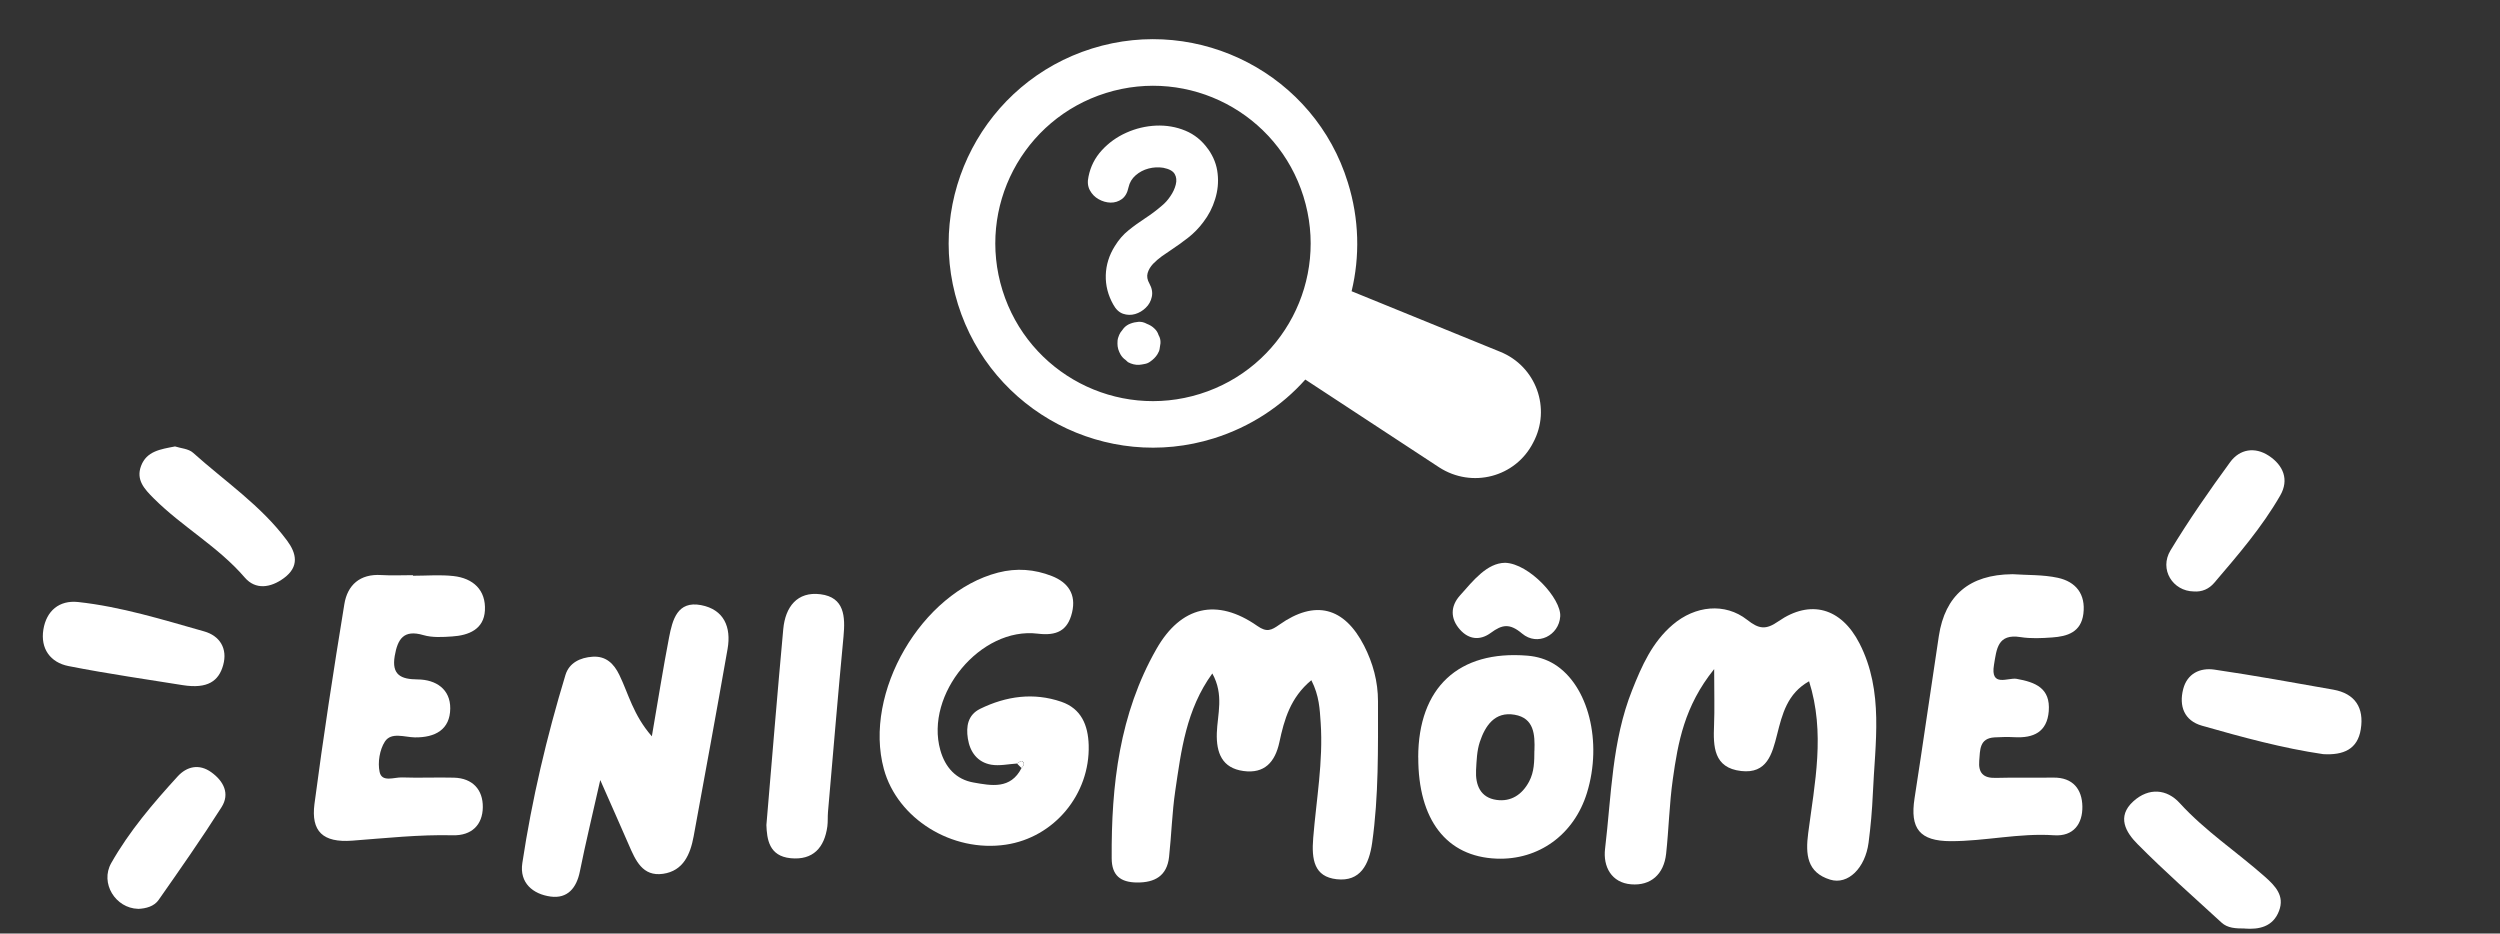
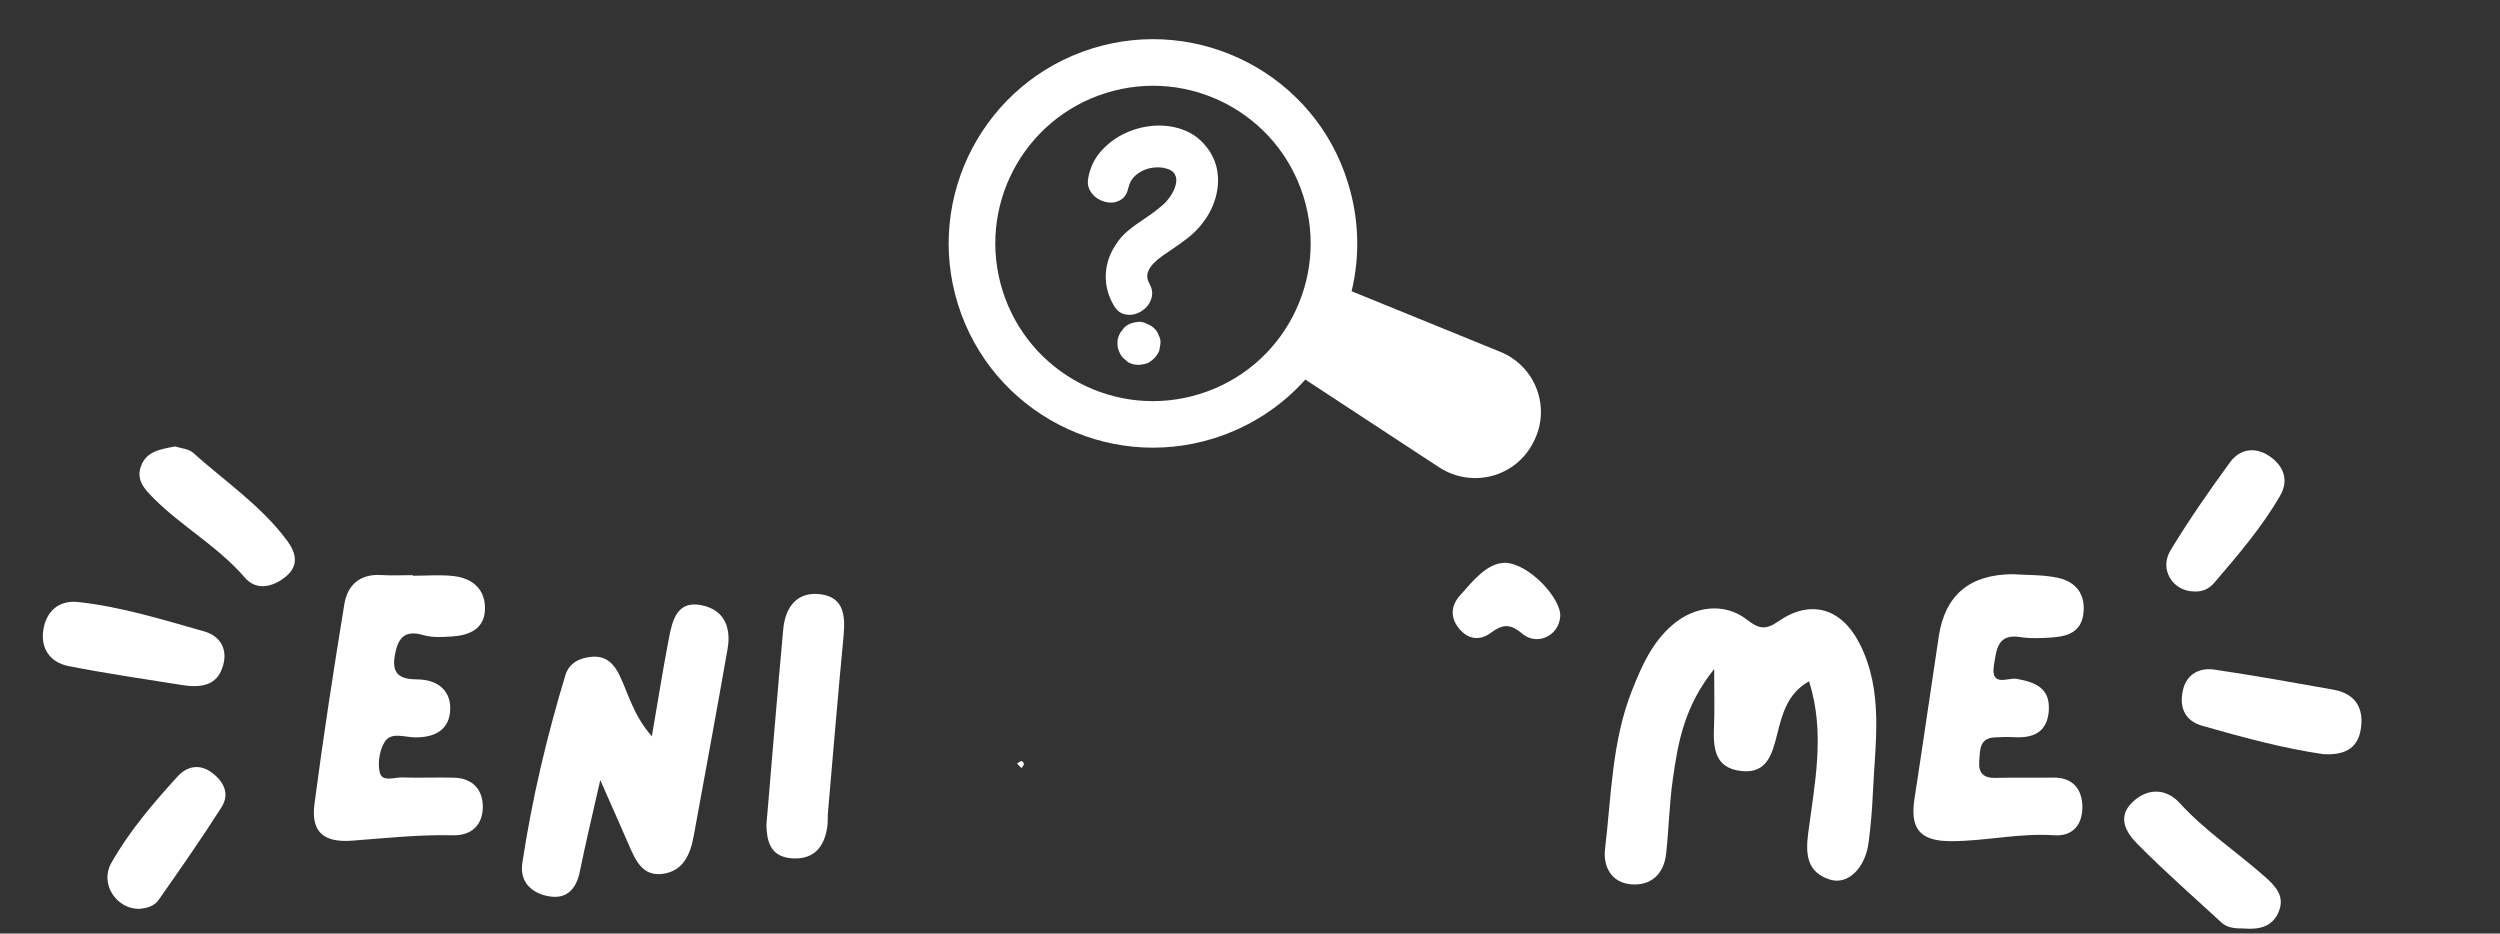
<svg xmlns="http://www.w3.org/2000/svg" id="Calque_1" data-name="Calque 1" version="1.1" viewBox="0 0 428.27 159.92">
  <rect x="0" y="0" width="428.27" height="159.92" fill="#333333" stroke="none" />
  <defs>
    <style>
      .cls-1 {
        fill: none;
      }

      .cls-1, .cls-2, .cls-3, .cls-4, .cls-5, .cls-6, .cls-7 {
        stroke-width: 0px;
      }

      .cls-2 {
        fill: #71c5fa;
      }

      .cls-3 {
        fill: #f795d5;
      }

      .cls-4 {
        fill: #fefefe;
      }

      .cls-5 {
        fill: #f794d4;
      }

      .cls-6 {
        fill: #fd9e5a;
      }

      .cls-7 {
        fill: #fff;
      }
    </style>
    <clipPath id="clippath">
      <rect class="cls-1" x="170.59" y="14.56" width="53.9" height="53.9" />
    </clipPath>
  </defs>
  <path class="cls-5" d="M305.06,230.88c-3.76,2.11-4.61,5.66-5.49,9.13-.85,3.36-1.74,6.76-6.16,6.25-4.71-.54-4.79-4.18-4.64-7.86.11-2.72.02-5.46.02-9.6-5.12,6.35-6.2,12.6-7.08,18.84-.6,4.23-.69,8.54-1.15,12.79-.38,3.51-2.62,5.52-6,5.24-3.35-.27-4.83-3.01-4.46-6.09,1.09-9.13,1.16-18.44,4.64-27.18,1.66-4.18,3.44-8.22,6.97-11.22,3.79-3.23,8.91-3.82,12.73-.82,2.03,1.6,3.21,1.75,5.36.25,5.47-3.79,10.75-2.32,13.88,3.78,4.23,8.24,2.66,17.14,2.29,25.8-.12,2.75-.37,5.58-.73,8.35-.57,4.34-3.52,7.27-6.58,6.33-3.98-1.23-4.24-4.32-3.76-7.99,1.11-8.55,2.96-17.15.14-26.02Z" />
  <path class="cls-5" d="M219.79,230.71c-3.59,2.96-4.65,6.77-5.47,10.61-.74,3.44-2.57,5.43-6.16,4.94-3.66-.5-4.67-3.11-4.56-6.51.11-3.23,1.26-6.53-.77-10.2-4.49,6.19-5.33,13.2-6.35,20.11-.55,3.74-.65,7.55-1.06,11.32-.36,3.25-2.44,4.41-5.51,4.38-2.81-.03-4.31-1.2-4.32-4.15-.08-12.52,1.32-24.74,7.67-35.86,4.18-7.33,10.35-8.79,17.28-3.94,1.63,1.14,2.4.75,3.78-.22,6.11-4.31,11.11-3.02,14.51,3.61,1.52,2.98,2.38,6.13,2.38,9.52,0,8.09.13,16.18-1,24.23-.52,3.74-2.04,6.71-6.08,6.25-3.85-.43-4.32-3.34-4.02-7.06.53-6.56,1.73-13.1,1.28-19.75-.16-2.33-.24-4.61-1.59-7.27Z" />
  <path class="cls-2" d="M169.36,244.99c-1.47.09-2.99.44-4.41.2-2.36-.41-3.65-2.17-4.01-4.48-.32-2.07-.02-4.05,2.12-5.1,4.47-2.18,9.15-2.83,13.9-1.2,3.4,1.17,4.58,3.99,4.68,7.43.24,8.41-5.91,15.82-14.2,17.05-9.21,1.37-18.57-4.44-20.89-12.96-3.56-13.09,6.47-30.27,19.57-33.65,3.19-.82,6.24-.57,9.21.59,2.77,1.09,4.21,3.12,3.46,6.25-.76,3.16-2.68,4.01-5.89,3.62-9.8-1.19-19.35,10.4-16.68,19.94.84,3.01,2.73,5.04,5.69,5.56,3.02.53,6.36,1.22,8.23-2.49.35-.39.68-.83.05-1.19-.15-.08-.54.26-.82.41Z" />
  <path class="cls-2" d="M106.81,240.3c1.09-6.34,1.93-11.66,2.95-16.94.58-2.99,1.41-6.29,5.47-5.52,3.93.75,5.21,3.77,4.55,7.51-1.88,10.71-3.85,21.4-5.81,32.09-.57,3.08-1.76,5.93-5.24,6.43-3.52.51-4.72-2.31-5.87-4.96-1.43-3.3-2.9-6.59-4.89-11.1-1.35,6.02-2.52,10.81-3.49,15.64-.57,2.86-2.12,4.7-5,4.32-3.04-.41-5.38-2.34-4.86-5.74,1.65-10.92,4.18-21.66,7.39-32.23.63-2.07,2.52-2.98,4.65-3.12,2.3-.15,3.65,1.2,4.58,3.12,1.57,3.22,2.36,6.84,5.55,10.5Z" />
  <path class="cls-2" d="M65.89,212.82c2.31,0,4.64-.2,6.92.05,3.38.37,5.59,2.39,5.4,5.9-.18,3.23-2.78,4.27-5.62,4.45-1.64.11-3.39.22-4.92-.23-3.39-1-4.41.68-4.91,3.56-.56,3.25,1.06,4.01,3.89,4.03,3.2.02,5.65,1.69,5.62,4.98-.03,3.6-2.56,5-6.08,4.95-1.74-.03-4.02-.95-5.11.71-.9,1.38-1.26,3.58-.91,5.21.39,1.84,2.49.89,3.84.94,2.96.11,5.94-.04,8.9.04,3.2.09,4.97,2.07,4.94,5.05-.03,3.04-1.92,4.9-5.12,4.82-5.78-.14-11.5.49-17.25.92-5.03.38-7.08-1.59-6.47-6.29,1.5-11.44,3.26-22.84,5.12-34.23.53-3.27,2.68-5.21,6.31-4.98,1.81.11,3.63.02,5.44.02,0,.04,0,.08,0,.12Z" />
  <path class="cls-5" d="M339.82,212.55c2.62.18,5.3.07,7.84.62,3.08.67,4.8,2.78,4.38,6.17-.4,3.15-2.74,3.87-5.34,4.05-1.8.13-3.66.22-5.43-.06-3.95-.63-4.09,2.08-4.54,4.73-.67,3.96,2.41,2.16,3.87,2.42,3.24.58,5.82,1.6,5.51,5.54-.29,3.6-2.63,4.63-5.85,4.46-1.15-.06-2.31-.04-3.46.03-2.6.17-2.44,2.16-2.6,3.99-.18,2.11.71,3.01,2.83,2.95,3.29-.09,6.59-.01,9.89-.05,3.35-.04,4.9,2.03,4.95,4.94.05,2.95-1.5,5.17-4.85,4.94-5.96-.41-11.79,1.02-17.71,1.01-5.31-.01-7-2.15-6.19-7.35,1.44-9.26,2.75-18.53,4.16-27.79q1.6-10.48,12.54-10.59Z" />
  <path class="cls-5" d="M238.09,243.93c.02-11.97,6.93-18.38,18.7-17.42,1.7.14,3.24.61,4.65,1.48,5.81,3.63,8.24,13.31,5.56,22.02-2.2,7.15-8.27,11.56-15.51,11.27-8.55-.34-13.41-6.64-13.39-17.35ZM258,242.8c.1-2.75-.04-5.59-3.39-6.17-3.4-.59-5.04,1.88-5.97,4.67-.5,1.51-.55,3.2-.64,4.82-.13,2.55.74,4.71,3.5,5.1,2.46.35,4.38-.87,5.59-3.15.89-1.68.89-3.46.9-5.26Z" />
  <path class="cls-2" d="M126.44,255.52c.98-11.55,1.88-22.57,2.89-33.57.35-3.77,2.37-6.47,6.38-5.96,4.11.52,4.26,3.83,3.94,7.24-.95,10.01-1.79,20.04-2.66,30.06-.07.82,0,1.66-.11,2.48-.5,3.64-2.45,5.81-6.28,5.44-3.72-.36-4.07-3.27-4.16-5.68Z" />
  <path class="cls-2" d="M26.44,231.55c-5.64-.92-12.65-1.9-19.58-3.27-3.08-.61-4.82-2.97-4.29-6.25.52-3.22,2.73-5.06,5.94-4.72,7.38.8,14.48,3.02,21.6,5.03,2.66.75,4.06,2.92,3.26,5.78-.75,2.71-2.63,4.11-6.93,3.43Z" />
-   <path class="cls-2" d="M393.11,243.38c-6.85-1-13.81-2.89-20.75-4.87-3.06-.87-3.97-3.37-3.22-6.28.68-2.64,2.87-3.69,5.34-3.33,6.81,1,13.59,2.23,20.36,3.43,3.77.67,5.31,3.13,4.72,6.79-.54,3.42-2.96,4.47-6.46,4.26Z" />
+   <path class="cls-2" d="M393.11,243.38Z" />
  <path class="cls-3" d="M379.67,273.24c-1.57,0-2.92-.06-3.96-1.01-4.84-4.45-9.78-8.79-14.4-13.46-1.96-1.97-3.63-4.68-.71-7.32,2.66-2.41,5.76-2.1,7.94.3,4.37,4.79,9.74,8.33,14.54,12.57,1.82,1.61,3.47,3.29,2.48,5.9-1.05,2.78-3.49,3.21-5.88,3.03Z" />
  <path class="cls-3" d="M25.13,190.66c.97.32,2.3.38,3.07,1.07,5.47,4.91,11.67,9.06,16.11,15.05,1.62,2.18,2.14,4.46-.53,6.43-2.29,1.69-4.87,2.04-6.7-.08-4.56-5.31-10.72-8.69-15.6-13.57-1.6-1.6-3.07-3.16-2.18-5.55.95-2.55,3.33-2.87,5.82-3.35Z" />
  <path class="cls-6" d="M370.96,215.5c-3.6-.05-5.95-3.78-3.99-7.03,3.15-5.2,6.63-10.21,10.22-15.12,1.64-2.24,4.22-2.67,6.62-1.1,2.48,1.63,3.53,4.1,1.95,6.83-3.13,5.44-7.23,10.18-11.29,14.94-.89,1.04-2.08,1.59-3.51,1.48Z" />
  <path class="cls-6" d="M18.8,269.87c-3.86-.1-6.55-4.4-4.59-7.85,3.09-5.45,7.16-10.22,11.37-14.83,1.56-1.71,3.68-2.23,5.78-.71,2.1,1.52,3.21,3.66,1.74,5.98-3.43,5.4-7.11,10.65-10.78,15.89-.77,1.1-2.14,1.47-3.51,1.53Z" />
  <path class="cls-3" d="M252.99,210.6c4.11.13,9.64,6.14,9.44,9.19-.21,3.24-3.89,5.16-6.54,2.93-2.13-1.8-3.42-1.54-5.35-.12-1.8,1.33-3.74,1.19-5.29-.56-1.67-1.88-1.63-3.99-.03-5.8,2.37-2.68,4.69-5.6,7.77-5.64Z" />
  <path class="cls-4" d="M169.36,244.99c.28-.15.68-.5.82-.41.62.36.3.8-.05,1.19-.26-.26-.51-.52-.77-.78Z" />
  <path class="cls-7" d="M309.92,116.7c-3.76,2.11-4.61,5.66-5.49,9.13-.85,3.36-1.74,6.76-6.16,6.25-4.71-.54-4.79-4.18-4.64-7.86.11-2.72.02-5.46.02-9.6-5.12,6.35-6.2,12.6-7.08,18.84-.6,4.23-.69,8.54-1.15,12.79-.38,3.51-2.62,5.52-6,5.24-3.35-.27-4.83-3.01-4.46-6.09,1.09-9.13,1.16-18.44,4.64-27.18,1.66-4.18,3.44-8.22,6.97-11.22,3.79-3.23,8.91-3.82,12.73-.82,2.03,1.6,3.21,1.75,5.36.25,5.47-3.79,10.75-2.32,13.88,3.78,4.23,8.24,2.66,17.14,2.29,25.8-.12,2.75-.37,5.58-.73,8.35-.57,4.34-3.52,7.27-6.58,6.33-3.98-1.23-4.24-4.32-3.76-7.99,1.11-8.55,2.96-17.15.14-26.02Z" />
-   <path class="cls-7" d="M224.64,116.53c-3.59,2.96-4.65,6.77-5.47,10.61-.74,3.44-2.57,5.43-6.16,4.94-3.66-.5-4.67-3.11-4.56-6.51.11-3.23,1.26-6.53-.77-10.2-4.49,6.19-5.33,13.2-6.35,20.11-.55,3.74-.65,7.55-1.06,11.32-.36,3.25-2.44,4.41-5.51,4.38-2.81-.03-4.31-1.2-4.32-4.15-.08-12.52,1.32-24.74,7.67-35.86,4.18-7.33,10.35-8.79,17.28-3.94,1.63,1.14,2.4.75,3.78-.22,6.11-4.31,11.11-3.02,14.51,3.61,1.52,2.98,2.38,6.13,2.38,9.52,0,8.09.13,16.18-1,24.23-.52,3.74-2.04,6.71-6.08,6.25-3.85-.43-4.32-3.34-4.02-7.06.53-6.56,1.73-13.1,1.28-19.75-.16-2.33-.24-4.61-1.59-7.27Z" />
-   <path class="cls-7" d="M174.22,130.8c-1.47.09-2.99.44-4.41.2-2.36-.41-3.65-2.17-4.01-4.48-.32-2.07-.02-4.05,2.12-5.1,4.47-2.18,9.15-2.83,13.9-1.2,3.4,1.17,4.58,3.99,4.68,7.43.24,8.41-5.91,15.82-14.2,17.05-9.21,1.37-18.57-4.44-20.89-12.96-3.56-13.09,6.47-30.27,19.57-33.65,3.19-.82,6.24-.57,9.21.59,2.77,1.09,4.21,3.12,3.46,6.25-.76,3.16-2.68,4.01-5.89,3.62-9.8-1.19-19.35,10.4-16.68,19.94.84,3.01,2.73,5.04,5.69,5.56,3.02.53,6.36,1.22,8.23-2.49.35-.39.68-.83.05-1.19-.15-.08-.54.26-.82.41Z" />
  <path class="cls-7" d="M111.67,126.12c1.09-6.34,1.93-11.66,2.95-16.94.58-2.99,1.41-6.29,5.47-5.52,3.93.75,5.21,3.77,4.55,7.51-1.88,10.71-3.85,21.4-5.81,32.09-.57,3.08-1.76,5.93-5.24,6.43-3.52.51-4.72-2.31-5.87-4.96-1.43-3.3-2.9-6.59-4.89-11.1-1.35,6.02-2.52,10.81-3.49,15.64-.57,2.86-2.12,4.7-5,4.32-3.04-.41-5.38-2.34-4.86-5.74,1.65-10.92,4.18-21.66,7.39-32.23.63-2.07,2.52-2.98,4.65-3.12,2.3-.15,3.65,1.2,4.58,3.12,1.57,3.22,2.36,6.84,5.55,10.5Z" />
  <path class="cls-7" d="M70.75,98.63c2.31,0,4.64-.2,6.92.05,3.38.37,5.59,2.39,5.4,5.9-.18,3.23-2.78,4.27-5.62,4.45-1.64.11-3.39.22-4.92-.23-3.39-1-4.41.68-4.91,3.56-.56,3.25,1.06,4.01,3.89,4.03,3.2.02,5.65,1.69,5.62,4.98-.03,3.6-2.56,5-6.08,4.95-1.74-.03-4.02-.95-5.11.71-.9,1.38-1.26,3.58-.91,5.21.39,1.84,2.49.89,3.84.94,2.96.11,5.94-.04,8.9.04,3.2.09,4.97,2.07,4.94,5.05-.03,3.04-1.92,4.9-5.12,4.82-5.78-.14-11.5.49-17.25.92-5.03.38-7.08-1.59-6.47-6.29,1.5-11.44,3.26-22.84,5.12-34.23.53-3.27,2.68-5.21,6.31-4.98,1.81.11,3.63.02,5.44.02,0,.04,0,.08,0,.12Z" />
  <path class="cls-7" d="M344.68,98.36c2.62.18,5.3.07,7.84.62,3.08.67,4.8,2.78,4.38,6.17-.4,3.15-2.74,3.87-5.34,4.05-1.8.13-3.66.22-5.43-.06-3.95-.63-4.09,2.08-4.54,4.73-.67,3.96,2.41,2.16,3.87,2.42,3.24.58,5.82,1.6,5.51,5.54-.29,3.6-2.63,4.63-5.85,4.46-1.15-.06-2.31-.04-3.46.03-2.6.17-2.44,2.16-2.6,3.99-.18,2.11.71,3.01,2.83,2.95,3.29-.09,6.59-.01,9.89-.05,3.35-.04,4.9,2.03,4.95,4.94.05,2.95-1.5,5.17-4.85,4.94-5.96-.41-11.79,1.02-17.71,1.01-5.31-.01-7-2.15-6.19-7.35,1.44-9.26,2.75-18.53,4.16-27.79q1.6-10.48,12.54-10.59Z" />
-   <path class="cls-7" d="M242.95,129.74c.02-11.97,6.93-18.38,18.7-17.42,1.7.14,3.24.61,4.65,1.48,5.81,3.63,8.24,13.31,5.56,22.02-2.2,7.15-8.27,11.56-15.51,11.27-8.55-.34-13.41-6.64-13.39-17.35ZM262.86,128.61c.1-2.75-.04-5.59-3.39-6.17-3.4-.59-5.04,1.88-5.97,4.67-.5,1.51-.55,3.2-.64,4.82-.13,2.55.74,4.71,3.5,5.1,2.46.35,4.38-.87,5.59-3.15.89-1.68.89-3.46.9-5.26Z" />
  <path class="cls-7" d="M131.29,141.33c.98-11.55,1.88-22.57,2.89-33.57.35-3.77,2.37-6.47,6.38-5.96,4.11.52,4.26,3.83,3.94,7.24-.95,10.01-1.79,20.04-2.66,30.06-.07.82,0,1.66-.11,2.48-.5,3.64-2.45,5.81-6.28,5.44-3.72-.36-4.07-3.27-4.16-5.68Z" />
  <path class="cls-7" d="M31.3,117.37c-5.64-.92-12.65-1.9-19.58-3.27-3.08-.61-4.82-2.97-4.29-6.25.52-3.22,2.73-5.06,5.94-4.72,7.38.8,14.48,3.02,21.6,5.03,2.66.75,4.06,2.92,3.26,5.78-.75,2.71-2.63,4.11-6.93,3.43Z" />
  <path class="cls-7" d="M397.97,129.19c-6.85-1-13.81-2.89-20.75-4.87-3.06-.87-3.97-3.37-3.22-6.28.68-2.64,2.87-3.69,5.34-3.33,6.81,1,13.59,2.23,20.36,3.43,3.77.67,5.31,3.13,4.72,6.79-.54,3.42-2.96,4.47-6.46,4.26Z" />
  <path class="cls-7" d="M384.53,159.06c-1.57,0-2.92-.06-3.96-1.01-4.84-4.45-9.78-8.79-14.4-13.46-1.96-1.97-3.63-4.68-.71-7.32,2.66-2.41,5.76-2.1,7.94.3,4.37,4.79,9.74,8.33,14.54,12.57,1.82,1.61,3.47,3.29,2.48,5.9-1.05,2.78-3.49,3.21-5.88,3.03Z" />
  <path class="cls-7" d="M29.99,76.48c.97.32,2.3.38,3.07,1.07,5.47,4.91,11.67,9.06,16.11,15.05,1.62,2.18,2.14,4.46-.53,6.43-2.29,1.69-4.87,2.04-6.7-.08-4.56-5.31-10.72-8.69-15.6-13.57-1.6-1.6-3.07-3.16-2.18-5.55.95-2.55,3.33-2.87,5.82-3.35Z" />
  <path class="cls-7" d="M375.81,101.32c-3.6-.05-5.95-3.78-3.99-7.03,3.15-5.2,6.63-10.21,10.22-15.12,1.64-2.24,4.22-2.67,6.62-1.1,2.48,1.63,3.53,4.1,1.95,6.83-3.13,5.44-7.23,10.18-11.29,14.94-.89,1.04-2.08,1.59-3.51,1.48Z" />
  <path class="cls-7" d="M23.65,155.69c-3.86-.1-6.55-4.4-4.59-7.85,3.09-5.45,7.16-10.22,11.37-14.83,1.56-1.71,3.68-2.23,5.78-.71,2.1,1.52,3.21,3.66,1.74,5.98-3.43,5.4-7.11,10.65-10.78,15.89-.77,1.1-2.14,1.47-3.51,1.53Z" />
  <path class="cls-7" d="M257.84,96.41c4.11.13,9.64,6.14,9.44,9.19-.21,3.24-3.89,5.16-6.54,2.93-2.13-1.8-3.42-1.54-5.35-.12-1.8,1.33-3.74,1.19-5.29-.56-1.67-1.88-1.63-3.99-.03-5.8,2.37-2.68,4.69-5.6,7.77-5.64Z" />
  <path class="cls-7" d="M174.22,130.8c.28-.15.68-.5.82-.41.62.36.3.8-.05,1.19-.26-.26-.51-.52-.77-.78Z" />
  <g>
    <path class="cls-7" d="M171.74,49.76c-4.45-14.25,3.47-29.37,17.72-33.83,14.25-4.45,29.38,3.47,33.83,17.72,4.45,14.25-3.47,29.38-17.72,33.83-14.25,4.45-29.37-3.47-33.83-17.72ZM256.99,60.26l-25.45-10.37c1.43-5.93,1.32-12.36-.64-18.62-5.68-18.45-25.41-28.72-43.83-22.96-18.42,5.76-28.72,25.41-22.96,43.83,5.76,18.43,25.41,28.71,43.83,22.95,6.26-1.96,11.62-5.52,15.67-10.07l22.93,15.04c5.61,3.63,13.08,1.7,16.1-4.23,3.15-5.86.49-13.1-5.65-15.57h0" />
    <path class="cls-7" d="M206.99,25.58c.91,1.3,1.45,2.69,1.6,4.17.17,1.47.02,2.92-.43,4.37-.44,1.45-1.12,2.76-2.03,3.94-.76,1.02-1.62,1.9-2.58,2.65-.95.74-1.95,1.46-2.99,2.15-.44.29-.94.63-1.51,1.03-.55.4-1.06.84-1.52,1.31-.45.48-.76,1-.93,1.57-.16.57-.06,1.17.3,1.8.44.79.58,1.56.41,2.3-.16.73-.5,1.35-1.03,1.85-.52.51-1.12.87-1.82,1.08-.69.2-1.39.18-2.07-.05-.69-.24-1.25-.78-1.69-1.6-.89-1.59-1.32-3.26-1.27-5.01.05-1.76.57-3.42,1.55-4.98.66-1.08,1.44-1.98,2.35-2.71.9-.73,1.86-1.41,2.86-2.07,1-.65,1.96-1.37,2.88-2.17.5-.41.98-.93,1.42-1.59.45-.65.76-1.32.93-2,.17-.68.12-1.28-.18-1.8-.3-.53-.96-.88-1.97-1.08-.83-.13-1.67-.09-2.51.13-.84.22-1.58.61-2.22,1.17-.63.55-1.04,1.24-1.22,2.07-.19.92-.57,1.58-1.14,2-.57.41-1.22.61-1.94.6-.71-.02-1.39-.22-2.03-.58-.65-.36-1.15-.88-1.51-1.54-.36-.67-.43-1.45-.23-2.33.34-1.72,1.1-3.22,2.27-4.5,1.18-1.29,2.58-2.3,4.22-3.03,1.63-.73,3.33-1.13,5.09-1.21,1.76-.07,3.43.21,5,.86,1.58.65,2.89,1.72,3.94,3.21ZM197.74,56.26c.35.32.6.7.73,1.14.25.42.36.88.33,1.39-.07.38-.12.7-.15.98-.03.26-.16.57-.38.93-.29.47-.72.9-1.29,1.29-.28.19-.57.31-.89.36-.32.07-.64.12-.96.15-.63.03-1.27-.12-1.9-.46-.09-.1-.22-.22-.38-.35-.38-.26-.68-.59-.91-.99-.16-.29-.28-.58-.38-.89-.09-.32-.13-.64-.13-.96,0-.17,0-.34.02-.53.02-.19.06-.36.12-.53.1-.31.22-.59.38-.84.17-.25.36-.5.58-.76.32-.35.7-.6,1.14-.76.44-.17.9-.26,1.37-.3.48-.03.96.08,1.44.35.5.19.93.45,1.27.79Z" />
  </g>
</svg>